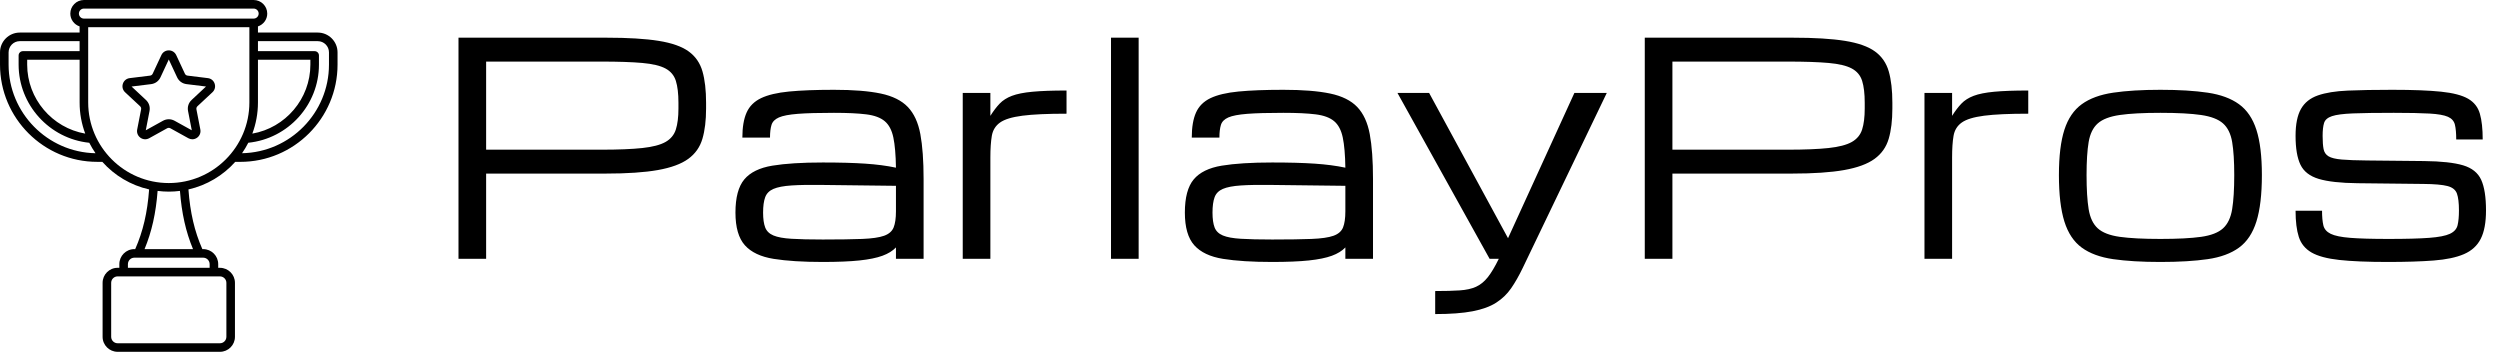
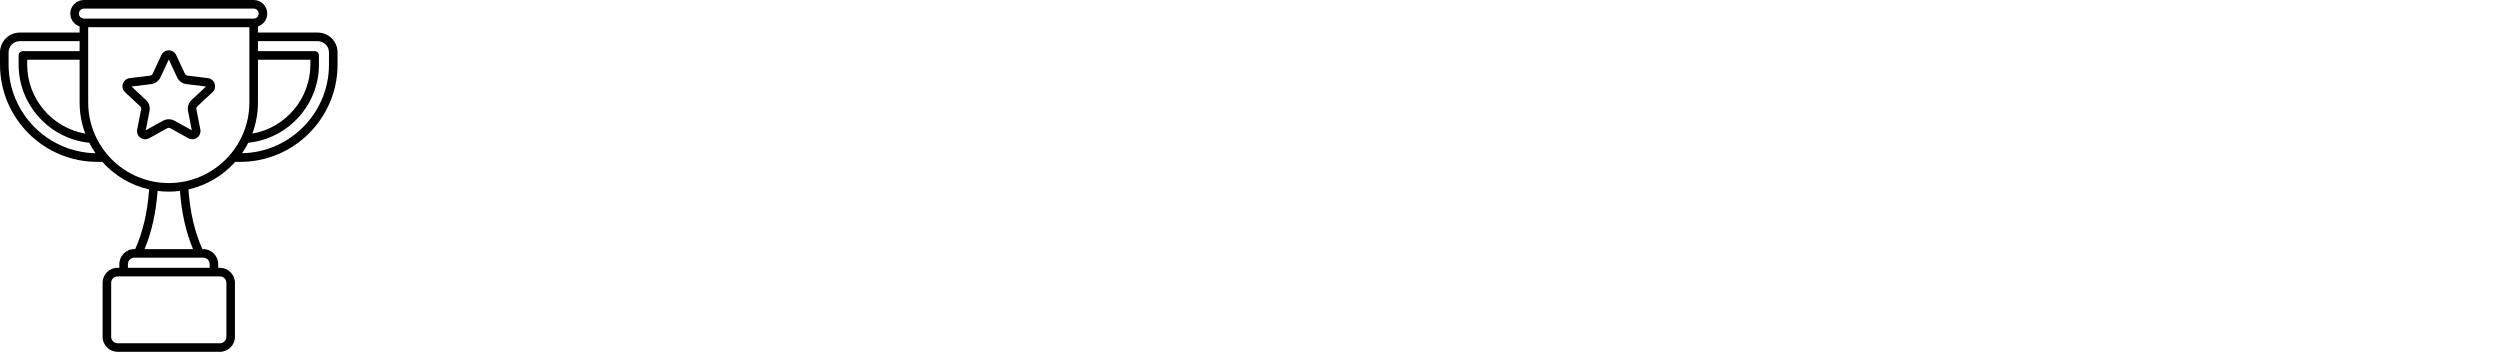
<svg xmlns="http://www.w3.org/2000/svg" baseProfile="full" height="28" version="1.1" viewBox="0 0 199 28" width="199">
  <defs />
  <g transform="translate(-2.615, -2.047)">
    <path d="M 86.945,14.453 L 72.113,14.453 L 72.113,12.926 C 73.449,12.476 74.418,11.23 74.418,9.746 C 74.418,7.887 72.906,6.379 71.05,6.379 L 28.953,6.379 C 27.093,6.379 25.581,7.89 25.581,9.746 C 25.581,11.23 26.55,12.476 27.886,12.926 L 27.886,14.449 L 13.054,14.453 C 10.347,14.453 8.148,16.652 8.148,19.359 L 8.148,22.398 C 8.148,35.695 18.964,46.511 32.261,46.511 L 33.519,46.511 C 36.534,49.882 40.562,52.32 45.124,53.351 C 44.698,59.097 43.62,63.734 41.675,68.148 L 41.464,68.148 C 39.409,68.148 37.741,69.82 37.741,71.871 L 37.741,72.785 L 37.311,72.785 C 35.256,72.785 33.588,74.457 33.588,76.508 L 33.588,89.895 C 33.588,91.949 35.26,93.617 37.311,93.617 L 62.686,93.617 C 64.741,93.617 66.409,91.945 66.409,89.895 L 66.409,76.512 C 66.409,74.457 64.737,72.789 62.686,72.789 L 62.256,72.789 L 62.256,71.875 C 62.256,69.82 60.585,68.152 58.534,68.152 L 58.323,68.152 C 56.378,63.734 55.299,59.101 54.874,53.355 C 59.432,52.324 63.463,49.886 66.479,46.515 L 67.736,46.515 C 81.033,46.515 91.849,35.699 91.849,22.402 L 91.849,19.363 C 91.846,16.652 89.646,14.453 86.943,14.453 L 86.945,14.453 M 72.113,21.191 L 85.113,21.191 L 85.113,22.398 C 85.113,30.887 78.922,38.082 70.718,39.511 C 71.616,37.105 72.112,34.504 72.112,31.789 L 72.113,21.191 M 28.953,8.503 L 71.047,8.503 C 71.731,8.503 72.289,9.062 72.289,9.745 C 72.289,10.429 71.731,10.988 71.047,10.988 L 28.953,10.988 C 28.269,10.988 27.711,10.429 27.711,9.745 C 27.711,9.062 28.269,8.503 28.953,8.503 L 28.953,8.503 M 29.281,39.511 C 21.078,38.082 14.886,30.89 14.886,22.398 L 14.89,21.191 L 27.89,21.191 L 27.89,31.789 C 27.886,34.504 28.382,37.106 29.281,39.512 L 29.281,39.511 M 10.277,22.398 L 10.277,19.359 C 10.277,17.828 11.523,16.582 13.054,16.582 L 27.886,16.582 L 27.886,19.062 L 13.824,19.062 C 13.238,19.062 12.762,19.539 12.762,20.125 L 12.762,22.398 C 12.762,32.39 20.41,40.773 30.285,41.781 C 30.742,42.684 31.261,43.547 31.832,44.375 C 19.91,44.141 10.277,34.375 10.277,22.398 L 10.277,22.398 M 64.285,76.511 L 64.285,89.898 C 64.285,90.777 63.57,91.496 62.687,91.496 L 37.312,91.496 C 36.434,91.496 35.715,90.781 35.715,89.898 L 35.715,76.511 C 35.715,75.632 36.43,74.914 37.312,74.914 L 62.687,74.914 C 63.566,74.914 64.285,75.632 64.285,76.511 M 60.133,71.871 L 60.133,72.785 L 39.867,72.785 L 39.867,71.871 C 39.867,70.992 40.582,70.273 41.465,70.273 L 58.535,70.273 C 59.413,70.277 60.132,70.992 60.132,71.871 L 60.133,71.871 M 56.008,68.148 L 43.992,68.148 C 45.785,63.816 46.804,59.253 47.23,53.718 C 48.14,53.831 49.062,53.898 50,53.898 C 50.937,53.898 51.859,53.831 52.769,53.718 C 53.195,59.253 54.214,63.816 56.007,68.148 L 56.008,68.148 M 50,51.769 C 38.98,51.769 30.016,42.804 30.016,31.785 L 30.016,13.117 L 69.985,13.117 L 69.985,31.789 C 69.985,42.805 61.02,51.769 50.001,51.769 L 50,51.769 M 89.723,22.398 C 89.723,34.375 80.094,44.14 68.168,44.371 C 68.742,43.547 69.258,42.68 69.715,41.777 C 79.59,40.769 87.238,32.39 87.238,22.398 L 87.238,20.125 C 87.238,19.539 86.761,19.062 86.175,19.062 L 72.113,19.062 L 72.113,16.582 L 86.945,16.582 C 88.477,16.582 89.723,17.828 89.723,19.359 L 89.723,22.398 M 59.703,25.75 L 54.664,25.129 C 54.348,25.089 54.121,24.925 53.988,24.636 L 51.84,20.035 C 51.5,19.312 50.797,18.867 50,18.867 C 49.203,18.867 48.5,19.316 48.164,20.039 L 46.016,24.64 C 45.883,24.929 45.652,25.093 45.34,25.132 L 40.297,25.753 C 39.508,25.851 38.863,26.382 38.617,27.14 C 38.371,27.898 38.578,28.707 39.16,29.25 L 42.875,32.714 C 43.105,32.929 43.195,33.199 43.133,33.511 L 42.164,38.496 C 42.012,39.277 42.316,40.054 42.961,40.523 C 43.605,40.992 44.437,41.043 45.137,40.656 L 49.578,38.195 C 49.855,38.043 50.137,38.043 50.414,38.195 L 54.855,40.656 C 55.168,40.828 55.504,40.914 55.84,40.914 C 56.258,40.914 56.672,40.781 57.027,40.523 C 57.672,40.054 57.977,39.277 57.828,38.496 L 56.859,33.511 C 56.801,33.199 56.887,32.933 57.117,32.714 L 60.832,29.25 C 61.414,28.707 61.625,27.898 61.379,27.14 C 61.137,26.378 60.492,25.847 59.703,25.75 L 59.703,25.75 M 55.672,31.156 C 54.902,31.875 54.578,32.878 54.777,33.91 L 55.703,38.683 L 51.449,36.328 C 50.527,35.82 49.473,35.82 48.551,36.328 L 44.297,38.683 L 45.223,33.91 C 45.422,32.878 45.098,31.871 44.328,31.156 L 40.773,27.835 L 45.602,27.242 C 46.645,27.113 47.5,26.492 47.945,25.539 L 50,21.128 L 52.059,25.535 C 52.504,26.488 53.359,27.109 54.402,27.238 L 59.231,27.831 L 55.672,31.156" fill="rgb(0,0,0)" transform="scale(0.321)" />
-     <path d="M2.246 17.6V0.0H14.025Q16.603 0.0 18.179 0.252Q19.754 0.504 20.568 1.094Q21.381 1.684 21.668 2.687Q21.954 3.69 21.954 5.179V5.637Q21.954 7.058 21.662 8.049Q21.37 9.041 20.533 9.648Q19.697 10.255 18.116 10.536Q16.534 10.817 13.956 10.817H4.446V17.6ZM19.754 5.179Q19.754 4.091 19.548 3.437Q19.342 2.784 18.723 2.452Q18.104 2.12 16.878 2.011Q15.652 1.902 13.601 1.902H4.446V8.915H13.601Q15.652 8.915 16.878 8.783Q18.104 8.651 18.723 8.302Q19.342 7.952 19.548 7.305Q19.754 6.657 19.754 5.637Z M31.247 17.852Q28.875 17.852 27.334 17.606Q25.793 17.359 25.042 16.523Q24.292 15.686 24.292 13.922Q24.292 12.123 24.996 11.281Q25.701 10.439 27.231 10.186Q28.76 9.934 31.247 9.934Q33.264 9.934 34.627 10.026Q35.991 10.118 37.068 10.347Q37.045 8.823 36.861 7.946Q36.678 7.07 36.174 6.646Q35.67 6.222 34.702 6.102Q33.733 5.981 32.129 5.981Q30.296 5.981 29.259 6.061Q28.222 6.142 27.752 6.348Q27.282 6.554 27.162 6.944Q27.042 7.333 27.042 7.952H24.842Q24.842 6.715 25.18 5.958Q25.518 5.202 26.331 4.812Q27.145 4.423 28.56 4.285Q29.975 4.148 32.129 4.148Q34.444 4.148 35.859 4.446Q37.274 4.744 38.013 5.517Q38.752 6.291 39.01 7.677Q39.268 9.064 39.268 11.252V17.6H37.068V16.695Q36.678 17.107 35.991 17.359Q35.303 17.611 34.163 17.732Q33.023 17.852 31.247 17.852ZM31.247 16.065Q33.206 16.065 34.375 16.019Q35.544 15.973 36.122 15.767Q36.701 15.56 36.884 15.102Q37.068 14.644 37.068 13.819V11.791L31.247 11.722Q29.7 11.699 28.755 11.762Q27.809 11.825 27.317 12.037Q26.824 12.249 26.658 12.702Q26.492 13.154 26.492 13.922Q26.492 14.667 26.658 15.102Q26.824 15.537 27.317 15.744Q27.809 15.95 28.755 16.007Q29.7 16.065 31.247 16.065Z M42.384 17.6V4.4H44.584V6.222Q44.951 5.637 45.323 5.248Q45.696 4.858 46.297 4.629Q46.899 4.4 47.93 4.303Q48.961 4.205 50.646 4.205V6.05Q48.377 6.05 47.134 6.21Q45.891 6.371 45.352 6.755Q44.814 7.139 44.699 7.815Q44.584 8.491 44.584 9.533V17.6Z M54.186 17.6V0.0H56.386V17.6Z M67.02 17.852Q64.648 17.852 63.107 17.606Q61.566 17.359 60.815 16.523Q60.065 15.686 60.065 13.922Q60.065 12.123 60.769 11.281Q61.474 10.439 63.004 10.186Q64.533 9.934 67.02 9.934Q69.036 9.934 70.4 10.026Q71.764 10.118 72.841 10.347Q72.818 8.823 72.634 7.946Q72.451 7.07 71.947 6.646Q71.443 6.222 70.474 6.102Q69.506 5.981 67.902 5.981Q66.069 5.981 65.032 6.061Q63.995 6.142 63.525 6.348Q63.055 6.554 62.935 6.944Q62.815 7.333 62.815 7.952H60.615Q60.615 6.715 60.953 5.958Q61.291 5.202 62.104 4.812Q62.918 4.423 64.333 4.285Q65.748 4.148 67.902 4.148Q70.217 4.148 71.632 4.446Q73.047 4.744 73.786 5.517Q74.525 6.291 74.783 7.677Q75.041 9.064 75.041 11.252V17.6H72.841V16.695Q72.451 17.107 71.764 17.359Q71.076 17.611 69.936 17.732Q68.796 17.852 67.02 17.852ZM67.02 16.065Q68.979 16.065 70.148 16.019Q71.317 15.973 71.895 15.767Q72.474 15.56 72.657 15.102Q72.841 14.644 72.841 13.819V11.791L67.02 11.722Q65.473 11.699 64.528 11.762Q63.582 11.825 63.09 12.037Q62.597 12.249 62.431 12.702Q62.265 13.154 62.265 13.922Q62.265 14.667 62.431 15.102Q62.597 15.537 63.09 15.744Q63.582 15.95 64.528 16.007Q65.473 16.065 67.02 16.065Z M79.991 22V20.167Q81.171 20.167 81.944 20.115Q82.718 20.064 83.239 19.829Q83.76 19.594 84.179 19.067Q84.597 18.54 85.055 17.6H84.322L76.989 4.4H79.509L85.789 15.961L91.071 4.4H93.649L86.957 18.333Q86.51 19.261 86.035 19.949Q85.559 20.636 84.843 21.095Q84.127 21.553 82.97 21.777Q81.812 22 79.991 22Z M96.674 17.6V0.0H108.453Q111.031 0.0 112.607 0.252Q114.182 0.504 114.996 1.094Q115.809 1.684 116.096 2.687Q116.382 3.69 116.382 5.179V5.637Q116.382 7.058 116.09 8.049Q115.798 9.041 114.961 9.648Q114.125 10.255 112.544 10.536Q110.962 10.817 108.384 10.817H98.874V17.6ZM114.182 5.179Q114.182 4.091 113.976 3.437Q113.77 2.784 113.151 2.452Q112.532 2.12 111.306 2.011Q110.08 1.902 108.029 1.902H98.874V8.915H108.029Q110.08 8.915 111.306 8.783Q112.532 8.651 113.151 8.302Q113.77 7.952 113.976 7.305Q114.182 6.657 114.182 5.637Z M118.938 17.6V4.4H121.137V6.222Q121.504 5.637 121.877 5.248Q122.249 4.858 122.851 4.629Q123.452 4.4 124.483 4.303Q125.515 4.205 127.199 4.205V6.05Q124.93 6.05 123.687 6.21Q122.444 6.371 121.905 6.755Q121.367 7.139 121.252 7.815Q121.137 8.491 121.137 9.533V17.6Z M137.718 17.852Q135.506 17.852 133.959 17.629Q132.412 17.405 131.461 16.712Q130.51 16.019 130.075 14.632Q129.64 13.246 129.64 10.931Q129.64 8.685 130.075 7.333Q130.51 5.981 131.461 5.294Q132.412 4.606 133.959 4.377Q135.506 4.148 137.718 4.148Q139.941 4.148 141.482 4.377Q143.023 4.606 143.974 5.294Q144.925 5.981 145.36 7.333Q145.796 8.685 145.796 10.931Q145.796 13.246 145.36 14.632Q144.925 16.019 143.974 16.712Q143.023 17.405 141.482 17.629Q139.941 17.852 137.718 17.852ZM143.596 10.931Q143.596 9.293 143.43 8.307Q143.264 7.322 142.702 6.823Q142.141 6.325 140.955 6.153Q139.769 5.981 137.718 5.981Q135.678 5.981 134.486 6.153Q133.295 6.325 132.733 6.823Q132.172 7.322 132.006 8.307Q131.84 9.293 131.84 10.931Q131.84 12.627 132.006 13.647Q132.172 14.667 132.733 15.177Q133.295 15.686 134.486 15.853Q135.678 16.019 137.718 16.019Q139.769 16.019 140.955 15.853Q142.141 15.686 142.702 15.177Q143.264 14.667 143.43 13.647Q143.596 12.627 143.596 10.931Z M155.822 17.852Q153.416 17.852 151.955 17.692Q150.494 17.531 149.743 17.096Q148.993 16.66 148.735 15.858Q148.477 15.056 148.477 13.773H150.585Q150.585 14.495 150.689 14.936Q150.792 15.377 151.273 15.612Q151.754 15.847 152.837 15.933Q153.92 16.019 155.879 16.019Q157.953 16.019 159.105 15.933Q160.256 15.847 160.76 15.612Q161.265 15.377 161.373 14.93Q161.482 14.483 161.482 13.75Q161.482 12.856 161.322 12.409Q161.161 11.962 160.566 11.808Q159.97 11.653 158.664 11.642L153.416 11.584Q151.387 11.561 150.322 11.241Q149.256 10.92 148.867 10.112Q148.477 9.304 148.477 7.815Q148.477 6.428 148.907 5.672Q149.336 4.916 150.253 4.595Q151.17 4.274 152.636 4.211Q154.103 4.148 156.177 4.148Q158.618 4.148 160.056 4.297Q161.494 4.446 162.21 4.858Q162.926 5.271 163.149 6.056Q163.373 6.841 163.373 8.101H161.265Q161.265 7.356 161.161 6.927Q161.058 6.497 160.606 6.296Q160.153 6.096 159.139 6.039Q158.125 5.981 156.292 5.981Q154.206 5.981 153.049 6.027Q151.892 6.073 151.376 6.245Q150.86 6.417 150.746 6.789Q150.631 7.161 150.631 7.815Q150.631 8.479 150.706 8.863Q150.78 9.247 151.101 9.442Q151.422 9.636 152.149 9.699Q152.877 9.762 154.183 9.774L158.709 9.82Q160.749 9.843 161.809 10.158Q162.869 10.473 163.253 11.315Q163.636 12.157 163.636 13.75Q163.636 15.182 163.218 16.007Q162.8 16.832 161.883 17.228Q160.967 17.623 159.471 17.737Q157.976 17.852 155.822 17.852Z " fill="rgb(0,0,0)" transform="translate(36.865, 5.047)" />
  </g>
</svg>